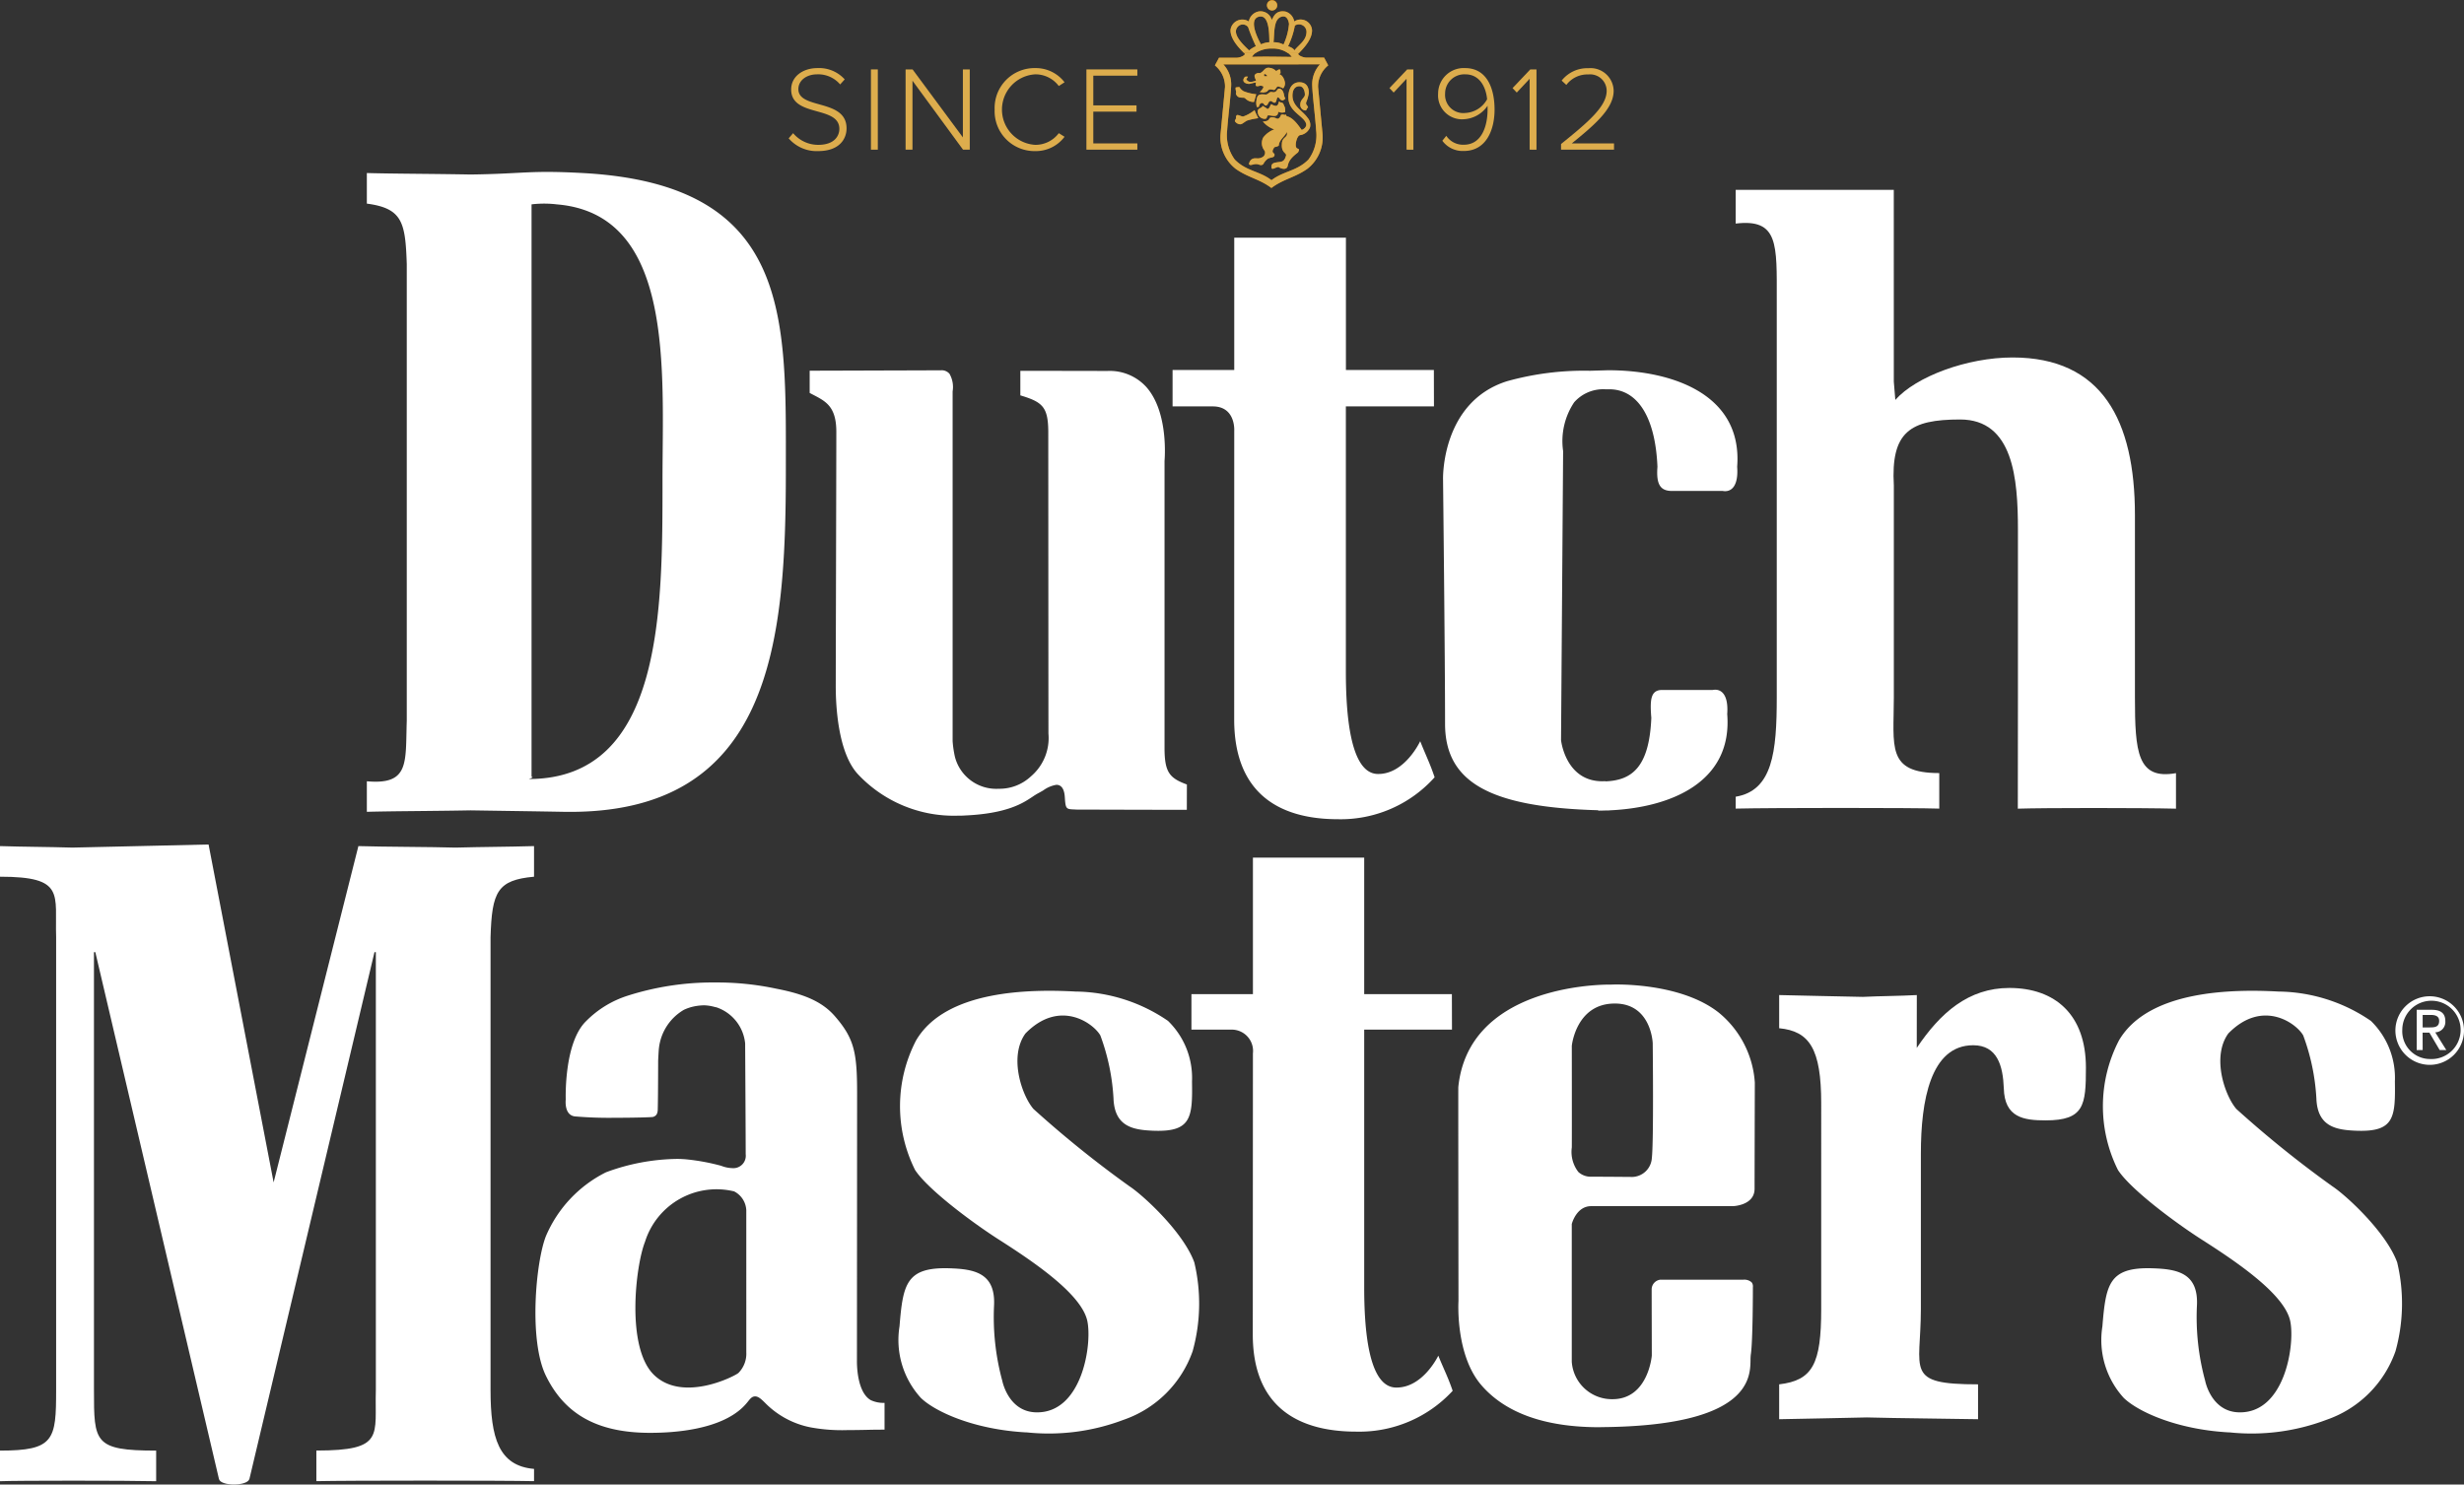
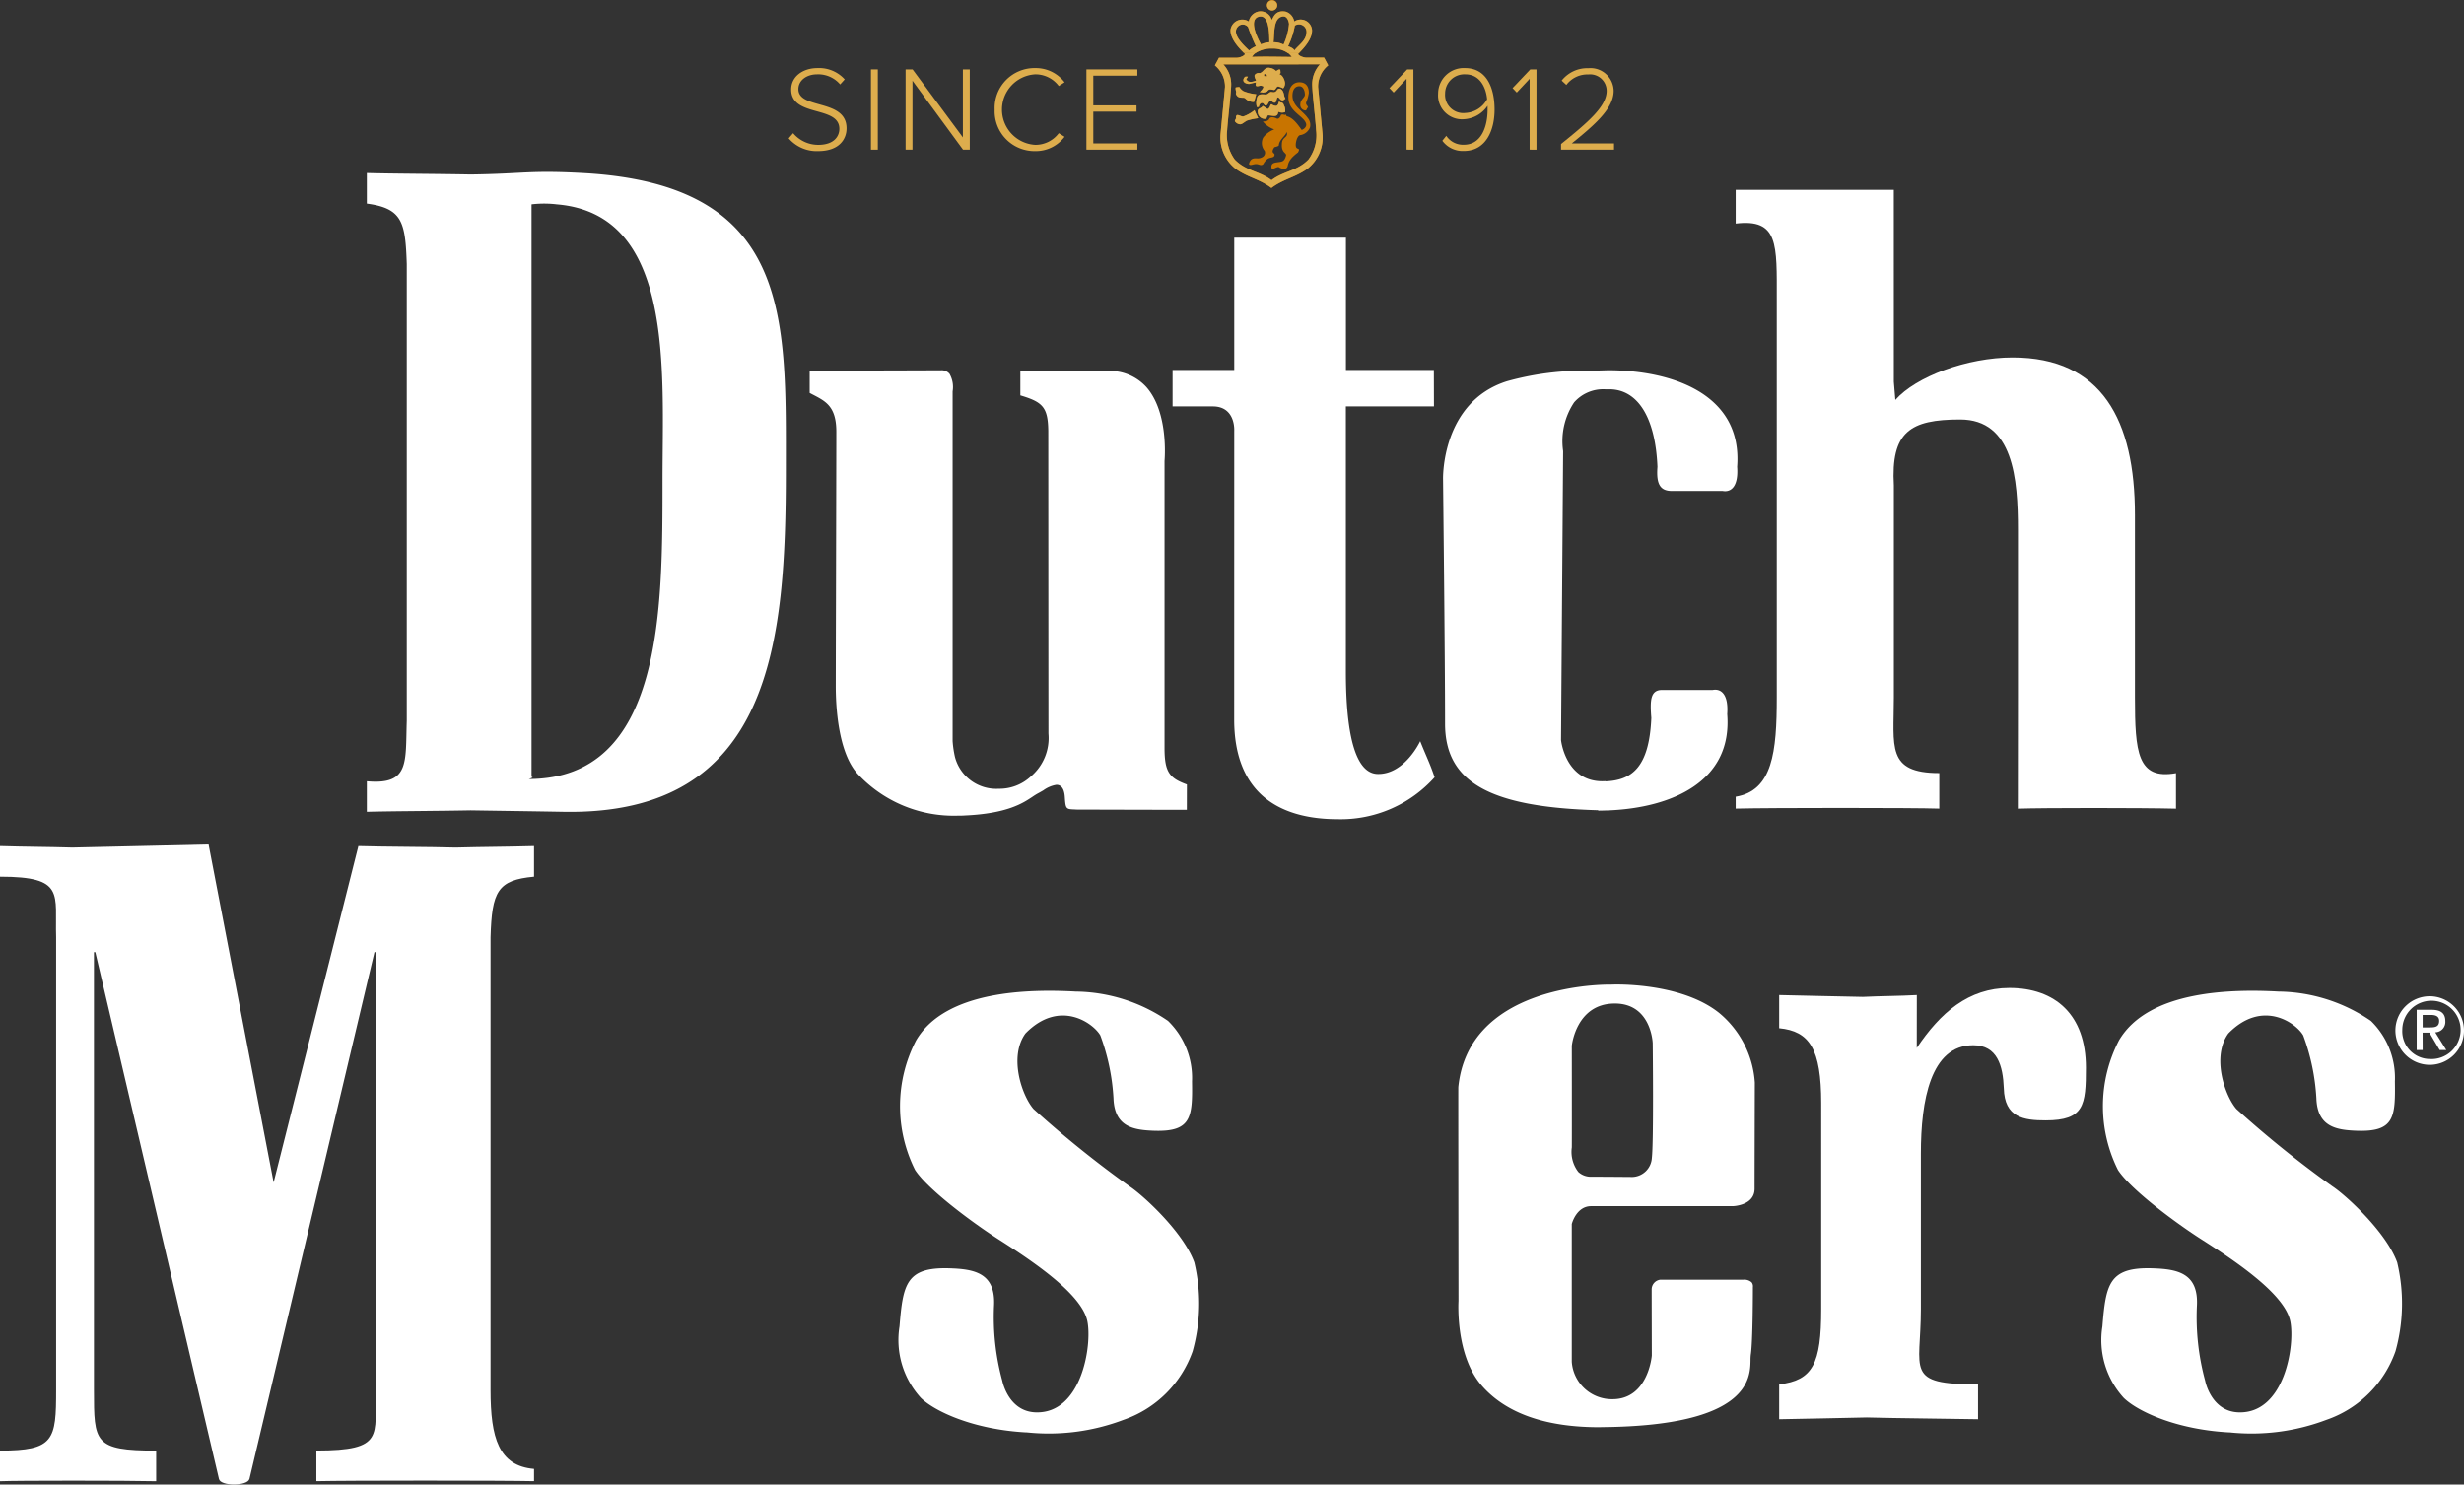
<svg xmlns="http://www.w3.org/2000/svg" width="179" height="107.866" viewBox="0 0 179 107.866">
  <rect x="0" y="0" width="179" height="107.866" fill="#333333" stroke="none" />
  <defs>
    <clipPath id="clip-path">
      <rect width="179" height="107.866" fill="none" />
    </clipPath>
  </defs>
  <g id="Component_1_1" data-name="Component 1 – 1" clip-path="url(#clip-path)">
    <g id="Group_2" data-name="Group 2" transform="translate(-90.696 -189.598)">
      <g id="Group_1" data-name="Group 1">
        <path id="Path_1" data-name="Path 1" d="M181.93,193.432a.86.86,0,0,0-.279.3c.837-.039,2.238,0,2.888,0a1.427,1.427,0,0,0-.317-.318h.864a.829.829,0,0,1-.063.07c-.1.091.3.3.572.3h1.291l.3.565a1.968,1.968,0,0,0-.736,1.575l.319,3.374a2.884,2.884,0,0,1-1.1,2.567c-.891.632-1.737.736-2.61,1.392-.869-.656-1.694-.753-2.59-1.387a2.89,2.89,0,0,1-1.1-2.57l.319-3.376a1.974,1.974,0,0,0-.734-1.573l.3-.559h1.294c.265,0,.66-.208.567-.3-.022-.024-.044-.043-.075-.075l.9,0Zm1.137,9.258c.883-.675,1.848-.647,2.683-1.5a2.959,2.959,0,0,0,.557-2.13c-.046-.8-.258-2.5-.282-3.214a2.147,2.147,0,0,1,.564-1.576l-3.522.008h-3.5a2.134,2.134,0,0,1,.567,1.568c-.029.721-.239,2.418-.29,3.219a3,3,0,0,0,.556,2.13c.839.854,1.79.821,2.671,1.5Z" fill="#c87400" fill-rule="evenodd" />
        <path id="Path_2" data-name="Path 2" d="M181.066,193.447c-.34-.338-1.011-1.023-.977-1.687a.864.864,0,0,1,1.327-.6.911.911,0,0,1,.652-.715.84.84,0,0,1,1.015.6c.145-.231.276-.721.992-.608a.9.9,0,0,1,.642.722.831.831,0,0,1,1.291.6c.041.664-.608,1.351-.939,1.682l-.823.007a1.935,1.935,0,0,0-1.141-.323,2.128,2.128,0,0,0-1.2.328l-.868-.031Zm1.081-2.635c-.738.185-.147,1.481.157,2.007a1.689,1.689,0,0,1,.606-.152c-.007-.678-.017-2.043-.763-1.855Zm1.767-.022c-.722.072-.621,1.124-.7,1.877a1.5,1.5,0,0,1,.724.169,4.49,4.49,0,0,0,.4-1.5c-.037-.3-.184-.567-.422-.543Zm1.695,1.11a.546.546,0,0,0-.846-.442,5.941,5.941,0,0,1-.492,1.5s.379.114.458.3c.364-.449.88-.726.88-1.363Zm-4.972-.379c-.529.526.422,1.366.8,1.742a1.965,1.965,0,0,1,.495-.306,13,13,0,0,1-.567-1.39.487.487,0,0,0-.731-.046Z" fill="#c87400" fill-rule="evenodd" />
        <path id="Path_3" data-name="Path 3" d="M182.779,195.119c-.13-.1-.1-.135-.231-.143-.041.034-.01.15-.022.15a.511.511,0,0,0,.253-.007Zm1.135.9a1.63,1.63,0,0,0-.355-.14c-.145,0-.169.217-.3.258-.282-.048-.352-.1-.519.118a1.46,1.46,0,0,1-.331.072c0-.048-.224-.012-.185-.048.092-.1.253-.239.26-.4-.045,0-.115-.062-.214-.053-.119.005-.2.063-.31.025-.081-.049-.021-.213-.021-.261a4.241,4.241,0,0,0-.449.1c-.164.024-.468-.058-.468-.261a.311.311,0,0,1,.142-.258.5.5,0,0,1,.189,0c-.044.067-.054.118-.121.161a.329.329,0,0,0,.331.215,1.044,1.044,0,0,0,.383-.1c-.046-.109-.144-.288-.1-.4a.362.362,0,0,1,.375-.136c.294-.094.332-.453.711-.383a.789.789,0,0,1,.473.234c.067-.034.188-.164.3-.092l.019.241c-.043.01-.046.063-.087.09.191.024.374.325.41.634a.573.573,0,0,1-.127.377Z" fill="#c87400" fill-rule="evenodd" />
        <path id="Path_4" data-name="Path 4" d="M182.729,189.979a.372.372,0,0,1,.366-.381.381.381,0,1,1-.366.381Z" fill="#c87400" />
        <path id="Path_5" data-name="Path 5" d="M183.774,197.054c.166,0,.178.188.257.328a.917.917,0,0,1,.024.359.639.639,0,0,1-.5-.026c-.022.449-.379.28-.7.265-.155-.009-.07.227-.238.251a.5.5,0,0,1-.546-.47c-.051-.331.261-.258.355-.469a2.893,2.893,0,0,1,.352.232c.214-.094.169-.325.29-.352a.6.6,0,0,0,.325.12c.1,0,.183-.144.188-.238.022-.14.124,0,.189,0Z" fill="#c87400" />
        <path id="Path_6" data-name="Path 6" d="M183.443,196.183c.142-.28.379-.094.446.048.126.249.049.309.191.54-.049.008-.136.119-.191.119-.234,0-.209-.21-.381-.218-.087.1-.065.29-.167.377-.161.053-.2-.109-.345-.109-.161,0-.166.3-.333.326-.13.017-.144-.186-.282-.186s-.207.14-.234.282l-.14.02a.99.99,0,0,1-.029-.514c.056-.468.288-.425.685-.4.131-.008.206-.148.355-.189.126,0,.282.087.425-.1Z" fill="#c87400" />
        <path id="Path_7" data-name="Path 7" d="M181.956,196.443s-.118.447-.163.565a.846.846,0,0,1-.633-.258c-.12-.143-.533.1-.687-.355.075-.094-.046-.258-.01-.439a1.172,1.172,0,0,1,.271-.032.856.856,0,0,0,.3.3,3.3,3.3,0,0,0,.921.222Z" fill="#c87400" />
        <path id="Path_8" data-name="Path 8" d="M182.1,198.188a4.14,4.14,0,0,0-.82.176c-.241.135-.357.282-.521.263a.5.5,0,0,1-.357-.227.571.571,0,0,1,.106-.217c-.06-.019-.012-.188.048-.222.152-.034.367.157.507.084a2.732,2.732,0,0,0,.774-.446c.049.162.169.372.263.589Z" fill="#c87400" />
        <path id="Path_9" data-name="Path 9" d="M182.454,198.424c.167,0,.383-.036.449-.193.05-.128.263-.159.54-.021.137.07.273-.112.307-.259.164-.094.234.044.376-.024a.44.44,0,0,0,.041.118c.5.092.9.743,1.091.992.166-.048.368-.232.327-.425-.113-.567-1.271-.871-1.293-1.908-.014-.567.213-1.129.8-1.129.541,0,.7.4.681.8a2.787,2.787,0,0,1-.189.661c-.04.193.09.188.14.379-.091,0-.094.21-.188.21a.4.4,0,0,1-.376-.449c0-.35.331-.48.331-.7,0-.281-.119-.613-.4-.613-.379,0-.518.352-.5.752.043.731.748,1.036,1.107,1.557a.764.764,0,0,1,.164.68.914.914,0,0,1-.729.567c-.118.027-.234.237-.284.5-.133.743.4.282.142.753-.523.4-.676.637-.751.992-.072.328-.518.185-.661.067-.229,0-.547.328-.518-.05.021-.307.378-.264.685-.331.178-.034.294-.142.374-.447.058-.207-.352-.185-.3-.844,0-.543.492-.446.345-.876-.063.285-.536.546-.57.977,0,.068-.32.133-.32.133-.353.519.144.355-.022.659-.07.1-.273.082-.452.178a1.081,1.081,0,0,0-.33.391c-.193.169-.306-.019-.56,0-.212.012-.407.143-.485-.007.109-.466.435-.418.627-.408a.673.673,0,0,0,.4-.12.356.356,0,0,0,.115-.432.872.872,0,0,1-.1-.968,1.8,1.8,0,0,1,.8-.586,1.881,1.881,0,0,1-.823-.565Z" fill="#c87400" />
      </g>
    </g>
    <g id="Group_4" data-name="Group 4" transform="translate(-90.696 -189.598)">
      <g id="Group_3" data-name="Group 3">
        <path id="Path_10" data-name="Path 10" d="M181.93,193.432a.86.86,0,0,0-.279.3c.837-.039,2.238,0,2.888,0a1.427,1.427,0,0,0-.317-.318h.864a.829.829,0,0,1-.063.07c-.1.091.3.3.572.3h1.291l.3.565a1.968,1.968,0,0,0-.736,1.575l.319,3.374a2.884,2.884,0,0,1-1.1,2.567c-.891.632-1.737.736-2.61,1.392-.869-.656-1.694-.753-2.59-1.387a2.89,2.89,0,0,1-1.1-2.57l.319-3.376a1.974,1.974,0,0,0-.734-1.573l.3-.559h1.294c.265,0,.66-.208.567-.3-.022-.024-.044-.043-.075-.075l.9,0Zm1.137,9.258c.883-.675,1.848-.647,2.683-1.5a2.959,2.959,0,0,0,.557-2.13c-.046-.8-.258-2.5-.282-3.214a2.147,2.147,0,0,1,.564-1.576l-3.522.008h-3.5a2.134,2.134,0,0,1,.567,1.568c-.029.721-.239,2.418-.29,3.219a3,3,0,0,0,.556,2.13c.839.854,1.79.821,2.671,1.5Z" fill="#ddad4d" fill-rule="evenodd" />
        <path id="Path_11" data-name="Path 11" d="M181.066,193.447c-.34-.338-1.011-1.023-.977-1.687a.864.864,0,0,1,1.327-.6.911.911,0,0,1,.652-.715.84.84,0,0,1,1.015.6c.145-.231.276-.721.992-.608a.9.9,0,0,1,.642.722.831.831,0,0,1,1.291.6c.041.664-.608,1.351-.939,1.682l-.823.007a1.935,1.935,0,0,0-1.141-.323,2.128,2.128,0,0,0-1.2.328l-.868-.031Zm1.081-2.635c-.738.185-.147,1.481.157,2.007a1.689,1.689,0,0,1,.606-.152c-.007-.678-.017-2.043-.763-1.855Zm1.767-.022c-.722.072-.621,1.124-.7,1.877a1.5,1.5,0,0,1,.724.169,4.49,4.49,0,0,0,.4-1.5c-.037-.3-.184-.567-.422-.543Zm1.695,1.11a.546.546,0,0,0-.846-.442,5.941,5.941,0,0,1-.492,1.5s.379.114.458.3c.364-.449.88-.726.88-1.363Zm-4.972-.379c-.529.526.422,1.366.8,1.742a1.965,1.965,0,0,1,.495-.306,13,13,0,0,1-.567-1.39.487.487,0,0,0-.731-.046Z" fill="#ddad4d" fill-rule="evenodd" />
        <path id="Path_12" data-name="Path 12" d="M182.779,195.119c-.13-.1-.1-.135-.231-.143-.041.034-.01.15-.022.15a.511.511,0,0,0,.253-.007Zm1.135.9a1.63,1.63,0,0,0-.355-.14c-.145,0-.169.217-.3.258-.282-.048-.352-.1-.519.118a1.46,1.46,0,0,1-.331.072c0-.048-.224-.012-.185-.048.092-.1.253-.239.26-.4-.045,0-.115-.062-.214-.053-.119.005-.2.063-.31.025-.081-.049-.021-.213-.021-.261a4.241,4.241,0,0,0-.449.1c-.164.024-.468-.058-.468-.261a.311.311,0,0,1,.142-.258.5.5,0,0,1,.189,0c-.044.067-.054.118-.121.161a.329.329,0,0,0,.331.215,1.044,1.044,0,0,0,.383-.1c-.046-.109-.144-.288-.1-.4a.362.362,0,0,1,.375-.136c.294-.094.332-.453.711-.383a.789.789,0,0,1,.473.234c.067-.034.188-.164.3-.092l.019.241c-.043.01-.046.063-.087.09.191.024.374.325.41.634a.573.573,0,0,1-.127.377Z" fill="#ddad4d" fill-rule="evenodd" />
        <path id="Path_13" data-name="Path 13" d="M182.738,189.979a.368.368,0,1,1,.367.381.372.372,0,0,1-.367-.381Z" fill="#ddad4d" />
        <path id="Path_14" data-name="Path 14" d="M183.774,197.054c.166,0,.178.188.257.328a.917.917,0,0,1,.024.359.639.639,0,0,1-.5-.026c-.022.449-.379.28-.7.265-.155-.009-.07.227-.238.251a.5.5,0,0,1-.546-.47c-.051-.331.261-.258.355-.469a2.893,2.893,0,0,1,.352.232c.214-.094.169-.325.29-.352a.6.6,0,0,0,.325.12c.1,0,.183-.144.188-.238.022-.14.124,0,.189,0Z" fill="#ddad4d" />
        <path id="Path_15" data-name="Path 15" d="M183.443,196.183c.142-.28.379-.094.446.048.126.249.049.309.191.54-.049.008-.136.119-.191.119-.234,0-.209-.21-.381-.218-.087.1-.065.29-.167.377-.161.053-.2-.109-.345-.109-.161,0-.166.3-.333.326-.13.017-.144-.186-.282-.186s-.207.14-.234.282l-.14.02a.99.99,0,0,1-.029-.514c.056-.468.288-.425.685-.4.131-.008.206-.148.355-.189.126,0,.282.087.425-.1Z" fill="#ddad4d" />
        <path id="Path_16" data-name="Path 16" d="M181.956,196.443s-.118.447-.163.565a.846.846,0,0,1-.633-.258c-.12-.143-.533.1-.687-.355.075-.094-.046-.258-.01-.439a1.172,1.172,0,0,1,.271-.032.856.856,0,0,0,.3.3,3.3,3.3,0,0,0,.921.222Z" fill="#ddad4d" />
        <path id="Path_17" data-name="Path 17" d="M182.1,198.188a4.14,4.14,0,0,0-.82.176c-.241.135-.357.282-.521.263a.5.5,0,0,1-.357-.227.571.571,0,0,1,.106-.217c-.06-.019-.012-.188.048-.222.152-.034.367.157.507.084a2.732,2.732,0,0,0,.774-.446c.049.162.169.372.263.589Z" fill="#ddad4d" />
-         <path id="Path_18" data-name="Path 18" d="M182.454,198.424c.167,0,.383-.036.449-.193.05-.128.263-.159.54-.021.137.07.273-.112.307-.259.164-.094.234.044.376-.024a.44.44,0,0,0,.041.118c.5.092.9.743,1.091.992.166-.048.368-.232.327-.425-.113-.567-1.271-.871-1.293-1.908-.014-.567.213-1.129.8-1.129.541,0,.7.4.681.8a2.787,2.787,0,0,1-.189.661c-.04.193.09.188.14.379-.091,0-.094.21-.188.21a.4.4,0,0,1-.376-.449c0-.35.331-.48.331-.7,0-.281-.119-.613-.4-.613-.379,0-.518.352-.5.752.043.731.748,1.036,1.107,1.557a.764.764,0,0,1,.164.68.914.914,0,0,1-.729.567c-.118.027-.234.237-.284.5-.133.743.4.282.142.753-.523.4-.676.637-.751.992-.072.328-.518.185-.661.067-.229,0-.547.328-.518-.05.021-.307.378-.264.685-.331.178-.034.294-.142.374-.447.058-.207-.352-.185-.3-.844,0-.543.492-.446.345-.876-.063.285-.536.546-.57.977,0,.068-.32.133-.32.133-.353.519.144.355-.022.659-.07.1-.273.082-.452.178a1.081,1.081,0,0,0-.33.391c-.193.169-.306-.019-.56,0-.212.012-.407.143-.485-.007.109-.466.435-.418.627-.408a.673.673,0,0,0,.4-.12.356.356,0,0,0,.115-.432.872.872,0,0,1-.1-.968,1.8,1.8,0,0,1,.8-.586,1.881,1.881,0,0,1-.823-.565Z" fill="#ddad4d" />
      </g>
    </g>
    <g id="Group_7" data-name="Group 7" transform="translate(-90.696 -189.598)">
      <path id="Path_19" data-name="Path 19" d="M120.246,208.782c-.1-3.035-.317-4.045-2.9-4.389v-2.222c1.886.054,4.713.054,7.541.107,3.921-.053,4.219-.319,8.133-.107,15.221.82,14.765,10.511,14.765,21.568,0,12.468-.983,25.121-16.152,24.846-3.425-.059-3.321-.052-6.746-.106-2.828.054-5.655.054-7.541.106v-2.219c3.116.279,2.8-1.356,2.9-4.389Zm9.065,37.259c.23.032-.208.161-.208.161,9.773,0,9.721-12.326,9.721-21.7,0-7.973.9-19.352-7.687-20.055a7.7,7.7,0,0,0-1.826,0Z" fill="#fff" />
      <path id="Path_20" data-name="Path 20" d="M118,258.783h-.1l-9.083,38.272c-.147.545-2.113.545-2.216,0l-8.979-38.272h-.1V290.6c0,3.8,0,4.4,4.518,4.4v2.224c-2.112-.053-10.165-.053-11.344,0v-2.224c3.928,0,4.078-.76,4.078-4.4V257.7c-.1-3.147.686-4.4-4.078-4.4v-2.224c1.767.056,3.488.056,5.257.109,1.864-.053,8.027-.17,9.895-.226l4.726,24.553,6.158-24.436c1.718.056,5.341.056,7.06.11,1.918-.054,3.784-.054,5.7-.11V253.3c-2.66.243-3.063,1.085-3.16,4.4v32.9c0,3.475.591,5.509,3.16,5.73v.89c-2.305-.053-13.507-.053-15.813,0v-2.224c5.008,0,4.224-1.083,4.321-4.4Z" fill="#fff" />
      <path id="Path_21" data-name="Path 21" d="M229.941,265.74c1.7-2.534,3.745-4.356,6.727-4.356,3.338,0,5.562,1.951,5.562,5.788,0,2.73-.12,3.833-2.926,3.833-1.581,0-2.988-.194-3.039-2.337-.062-1.627-.471-3.122-2.225-3.122-3.1,0-3.8,4.032-3.8,7.865v11.313c0,4.486-1.23,5.461,4.154,5.461v2.534c-3.337-.061-5.386-.061-8.081-.13-2.686.069-3.731.069-6.367.13v-2.534c2.443-.287,3.054-1.494,3.054-5.461V269.772c0-3.967-.849-5.248-3.054-5.462V261.9c2.575.069,3.507.069,6.08.132,1.286-.063,2.635-.063,3.919-.132Z" fill="#fff" />
      <path id="Path_22" data-name="Path 22" d="M228.274,217.332l.11,1.324c1.493-1.694,5.21-3.084,8.516-3.084,6.5,0,8.891,4.571,8.891,11.458v13.245c0,3.975.177,6,2.982,5.5v2.582c-2.574-.064-9.586-.064-11.49,0,0,0,.008-4.5.008-8.08V228.088c0-3.708-.336-8.01-4.2-8.01-3.64,0-5.038.9-4.815,4.8v15.392c0,3.575-.561,5.5,3.3,5.5v2.582c-1.906-.064-12.211-.064-14.789,0v-.864c2.677-.447,2.984-3.241,2.984-7.216V211.337c0-3.972.143-5.868-2.984-5.494v-2.452h11.485Z" fill="#fff" />
      <g id="Group_6" data-name="Group 6">
        <g id="Group_5" data-name="Group 5">
          <path id="Path_23" data-name="Path 23" d="M264.713,264.426a2.492,2.492,0,1,1,2.5,2.545A2.5,2.5,0,0,1,264.713,264.426Zm2.5,2.121a2.119,2.119,0,1,0-2-2.121A2.019,2.019,0,0,0,267.213,266.547Zm-.52-.652h-.433v-2.924h1.08c.672,0,1,.253,1,.828a.752.752,0,0,1-.734.808l.805,1.288h-.482l-.748-1.267h-.492Zm.51-1.644c.369,0,.689-.026.689-.477,0-.364-.316-.43-.615-.43h-.584v.907Z" fill="#fff" />
        </g>
      </g>
      <path id="Path_24" data-name="Path 24" d="M206.878,293.3c-3.931,0-6.81-1.026-8.56-3.048-1.912-2.206-1.67-6.091-1.669-6.128-.006-5.292-.02-15.325-.012-15.542.736-7.233,9.921-7.442,10.965-7.442l.141,0c.02,0,.165-.008.419-.008,1.135,0,5.022.15,7.415,2.059a7.18,7.18,0,0,1,2.6,5.068s-.018,6.287-.018,7.714c0,1.2-1.508,1.263-1.573,1.265h-10.3c-1.048,0-1.384,1.219-1.4,1.271l-.007.028v10.01a2.922,2.922,0,0,0,2.96,2.717c2.589,0,2.853-3.141,2.854-3.17s-.01-4.026-.01-4.813a.712.712,0,0,1,.635-.7h6.034a.8.8,0,0,1,.592.19.475.475,0,0,1,.093.349c0,.075,0,4-.154,4.92a3.663,3.663,0,0,0-.019.394c-.019,1.3-.07,4.767-10.783,4.86ZM208,262.516c-2.8,0-3.115,3.037-3.118,3.068,0,.084.008,6.565,0,7.383a2.386,2.386,0,0,0,.476,1.789,1.343,1.343,0,0,0,.964.342c1.036,0,2.96.018,2.96.018a1.464,1.464,0,0,0,1.414-1.376c.14-1.2.066-8.041.064-8.331,0-.03-.1-2.839-2.678-2.893Z" fill="#fff" />
      <path id="Path_25" data-name="Path 25" d="M180.359,220.9s.117-1.772-1.556-1.772h-2.924V216.48h4.48v-9.61h8.113v9.61h6.389l.007,2.646h-6.4v19.243c0,2.926.265,7.423,2.309,7.466,1.971.041,3.091-2.381,3.091-2.381.443,1.111.7,1.59,1.048,2.622a9.158,9.158,0,0,1-7.017,3.047c-4.445,0-7.544-2.02-7.544-7.251Z" fill="#fff" />
-       <path id="Path_26" data-name="Path 26" d="M181.716,266.136a1.549,1.549,0,0,0-1.552-1.725h-2.915v-2.576h4.467v-9.919H189.8v9.919h6.37l.007,2.576H189.8v18.738c0,2.85.264,7.227,2.3,7.269,1.965.042,3.083-2.317,3.083-2.317.442,1.08.7,1.549,1.044,2.554a9.219,9.219,0,0,1-7,2.966c-4.432,0-7.521-1.969-7.521-7.059Z" fill="#fff" />
      <path id="Path_27" data-name="Path 27" d="M176.919,246.6c-1.25-.462-1.624-.869-1.624-2.655V223.093c0-.035.328-3.5-1.316-5.366a3.588,3.588,0,0,0-2.823-1.175c-.462,0-4.338-.009-6.336-.011v1.785c1.613.481,2.006.845,2.029,2.578,0,.256.011,21.221.012,21.991a3.656,3.656,0,0,1-1.273,3.115,3.339,3.339,0,0,1-2.34.9,3.1,3.1,0,0,1-3.178-2.309,7.581,7.581,0,0,1-.17-1.155l0-25.409a1.93,1.93,0,0,0-.228-1.28.748.748,0,0,0-.616-.254c-.046,0-.9.005-2.064.008-2.385.007-6.5.021-7.476.022v1.617c.031.015.064.034.094.049.992.525,1.842.837,1.842,2.777,0,1.379-.016,7.486-.028,12.319-.009,3.163-.014,5.78-.014,6.167,0,1.388.154,4.785,1.587,6.364a9.542,9.542,0,0,0,7.238,3.04c.178,0,.361,0,.545-.014,3.076-.135,4.222-.894,4.907-1.35.147-.1.276-.182.4-.251.145-.076.279-.155.406-.228a2.2,2.2,0,0,1,.947-.4c.555,0,.6.7.615.963.054.785.1.807.684.828l.19.009s5.761.017,7.985.018Z" fill="#fff" />
      <path id="Path_28" data-name="Path 28" d="M264.842,281.324c-.8-2.2-3.716-4.876-4.7-5.523a78.643,78.643,0,0,1-6.982-5.623c-.839-.968-1.814-3.789-.586-5.486,2.483-2.54,4.945-.739,5.441.14a15.6,15.6,0,0,1,.957,4.571c.074,2.074,1.438,2.307,2.963,2.357,2.688.086,2.783-.969,2.741-3.584a5.777,5.777,0,0,0-1.745-4.4,12.074,12.074,0,0,0-6.709-2.131c-3.327-.183-9.438-.113-11.588,3.543a10.374,10.374,0,0,0-.078,9.42c.911,1.406,4.183,3.853,6.2,5.131,2.763,1.764,5.944,4,6.32,5.869.351,1.739-.415,6.726-3.762,6.611-2.005-.069-2.423-2.3-2.423-2.3a17.569,17.569,0,0,1-.6-5.388c.152-2.446-1.43-2.719-3.22-2.778-3.16-.1-3.394,1.141-3.644,4.223a6.243,6.243,0,0,0,1.547,5.191c.995.973,3.8,2.3,7.662,2.51l0-.005a15.333,15.333,0,0,0,7.065-.909,8.111,8.111,0,0,0,5.019-4.987A12.9,12.9,0,0,0,264.842,281.324Z" fill="#fff" />
      <path id="Path_29" data-name="Path 29" d="M177.458,281.324c-.8-2.2-3.717-4.876-4.7-5.523a78.659,78.659,0,0,1-6.983-5.623c-.839-.968-1.813-3.789-.585-5.486,2.482-2.54,4.944-.739,5.441.14a15.594,15.594,0,0,1,.956,4.571c.075,2.074,1.439,2.307,2.963,2.357,2.688.086,2.784-.969,2.741-3.584a5.777,5.777,0,0,0-1.745-4.4,12.074,12.074,0,0,0-6.709-2.131c-3.326-.183-9.437-.113-11.587,3.543a10.368,10.368,0,0,0-.078,9.42c.912,1.406,4.183,3.853,6.2,5.131,2.762,1.764,5.944,4,6.319,5.869.351,1.739-.414,6.726-3.762,6.611-2-.069-2.423-2.3-2.423-2.3a17.63,17.63,0,0,1-.6-5.388c.152-2.446-1.43-2.719-3.22-2.778-3.159-.1-3.393,1.141-3.644,4.223a6.24,6.24,0,0,0,1.548,5.191c.994.973,3.8,2.3,7.662,2.51l0-.005a15.332,15.332,0,0,0,7.065-.909,8.113,8.113,0,0,0,5.02-4.987A12.91,12.91,0,0,0,177.458,281.324Z" fill="#fff" />
      <path id="Path_30" data-name="Path 30" d="M207.515,216.5l-1.306.038a20.783,20.783,0,0,0-6.039.761c-4.768,1.508-4.646,7.06-4.642,7.121,0,.127.146,12.768.146,17.763,0,4.243,3.233,6.07,11.129,6.288l0,.028c.208,0,.417-.007.626-.014h.162l0-.005c4.447-.191,8.979-2.029,8.581-6.995.1-1.406-.423-1.872-1.054-1.754h-3.68c-.845,0-.884.743-.78,2.031-.151,3.593-1.418,4.537-3.336,4.61l0-.013c-.076,0-.15.006-.223.006-2.667,0-3-2.949-3-3l.152-20.988a5.076,5.076,0,0,1,.8-3.545,2.81,2.81,0,0,1,2.263-.948h.213c2.051-.047,3.419,1.892,3.576,5.633-.1,1.287.212,1.754,1.056,1.754h3.682c.63.115,1.156-.353,1.053-1.754C217.3,218.252,212.2,216.5,207.515,216.5Z" fill="#fff" />
-       <path id="Path_31" data-name="Path 31" d="M153.949,291.331c-1.05-.612-1-2.794-1-2.882,0,0,.012-16.416.012-19.428,0-2.93-.2-3.952-1.6-5.568-.877-1.016-2.112-1.6-4.266-2.015a20.632,20.632,0,0,0-4.371-.453,20.378,20.378,0,0,0-6.434.962,7.387,7.387,0,0,0-3.008,1.84c-1.622,1.562-1.488,5.618-1.488,5.694,0,.045-.131,1.128.657,1.235a29.362,29.362,0,0,0,2.947.1c1.418,0,2.551-.034,2.72-.058l.007,0c.176-.053.342-.153.354-.524.026-.976.029-3.542.029-3.577.007-.126.037-.757.054-.868a3.7,3.7,0,0,1,1.787-2.8l.059-.033h.005a3.045,3.045,0,0,1,.373-.144l.053-.018a3.815,3.815,0,0,1,1.032-.149,3.177,3.177,0,0,1,.709.11l.172.039a3.087,3.087,0,0,1,2.076,2.622s.04,6.779.04,8.049a.9.9,0,0,1-.967,1.01,2.351,2.351,0,0,1-.809-.168,15.5,15.5,0,0,0-2.5-.466,7.273,7.273,0,0,0-.745-.035,15.324,15.324,0,0,0-5.131.972,9.224,9.224,0,0,0-4.361,4.637c-.739,1.869-1.257,7.562-.007,10.135,1.361,2.8,3.721,4.124,7.428,4.158l.193,0c1.773,0,5-.241,6.681-1.85a4.372,4.372,0,0,0,.389-.431c.157-.2.291-.366.513-.366s.418.164.742.488a6.337,6.337,0,0,0,3.325,1.769,12.568,12.568,0,0,0,2.627.192h0c.555,0,1.1-.011,1.582-.021.2-.006.38-.009,1.127-.013v-1.945A2.174,2.174,0,0,1,153.949,291.331Zm-9.037-3.472a1.988,1.988,0,0,1-.58,1.507c-.379.29-4.03,2.115-6.1.159-2.085-1.97-1.361-7.979-.677-9.7a5.441,5.441,0,0,1,6.473-3.66,1.62,1.62,0,0,1,.883,1.37Z" fill="#fff" />
    </g>
    <g id="Group_9" data-name="Group 9" transform="translate(-90.696 -189.598)">
      <path id="Path_50" data-name="Path 50" d="M147.99,199.65l.323-.376a2.376,2.376,0,0,0,1.819.849c1.2,0,1.539-.665,1.539-1.163,0-1.714-3.5-.821-3.5-2.859,0-.953.857-1.556,1.914-1.556a2.505,2.505,0,0,1,1.976.821l-.332.367a2.092,2.092,0,0,0-1.67-.734c-.778,0-1.364.446-1.364,1.076,0,1.5,3.5.673,3.5,2.85,0,.752-.5,1.652-2.072,1.652A2.681,2.681,0,0,1,147.99,199.65Z" fill="#ddad4d" />
      <path id="Path_51" data-name="Path 51" d="M153.966,200.473v-5.832h.5v5.832Z" fill="#ddad4d" />
      <path id="Path_52" data-name="Path 52" d="M160.656,200.473l-3.672-5.01v5.01h-.5v-5.832h.507l3.655,4.94v-4.94h.5v5.832Z" fill="#ddad4d" />
      <path id="Path_53" data-name="Path 53" d="M162.953,197.562a2.9,2.9,0,0,1,2.955-3.017,2.632,2.632,0,0,1,2.124,1.031l-.419.272a2.121,2.121,0,0,0-1.705-.849,2.566,2.566,0,0,0,0,5.124,2.118,2.118,0,0,0,1.705-.849l.419.263a2.61,2.61,0,0,1-2.124,1.04A2.9,2.9,0,0,1,162.953,197.562Z" fill="#ddad4d" />
      <path id="Path_54" data-name="Path 54" d="M169.62,200.473v-5.832h3.7v.455h-3.2v2.159h3.139v.455h-3.139v2.308h3.2v.455Z" fill="#ddad4d" />
      <path id="Path_55" data-name="Path 55" d="M192.876,200.473v-5.15l-.936,1-.305-.323,1.285-1.355h.454v5.832Z" fill="#ddad4d" />
      <path id="Path_56" data-name="Path 56" d="M195.476,199.825l.288-.358a1.458,1.458,0,0,0,1.276.647c1.285,0,1.723-1.338,1.723-2.561v-.272a2.211,2.211,0,0,1-1.714.98,1.737,1.737,0,0,1-1.88-1.854,1.86,1.86,0,0,1,1.959-1.862c1.573,0,2.142,1.451,2.142,3.017,0,1.5-.621,3.006-2.23,3.006A1.832,1.832,0,0,1,195.476,199.825Zm3.252-3.015c-.07-.8-.49-1.811-1.582-1.811a1.4,1.4,0,0,0-1.469,1.4,1.322,1.322,0,0,0,1.46,1.408A1.908,1.908,0,0,0,198.728,196.81Z" fill="#ddad4d" />
      <path id="Path_57" data-name="Path 57" d="M201.818,200.473v-5.15l-.935,1-.306-.323,1.285-1.355h.454v5.832Z" fill="#ddad4d" />
      <path id="Path_58" data-name="Path 58" d="M204.1,200.473v-.411c1.985-1.6,3.314-2.737,3.314-3.865a1.2,1.2,0,0,0-1.329-1.189,1.909,1.909,0,0,0-1.6.761l-.341-.315a2.37,2.37,0,0,1,1.942-.9,1.681,1.681,0,0,1,1.836,1.643c0,1.285-1.356,2.457-3.043,3.821h3.069v.455Z" fill="#ddad4d" />
    </g>
  </g>
</svg>